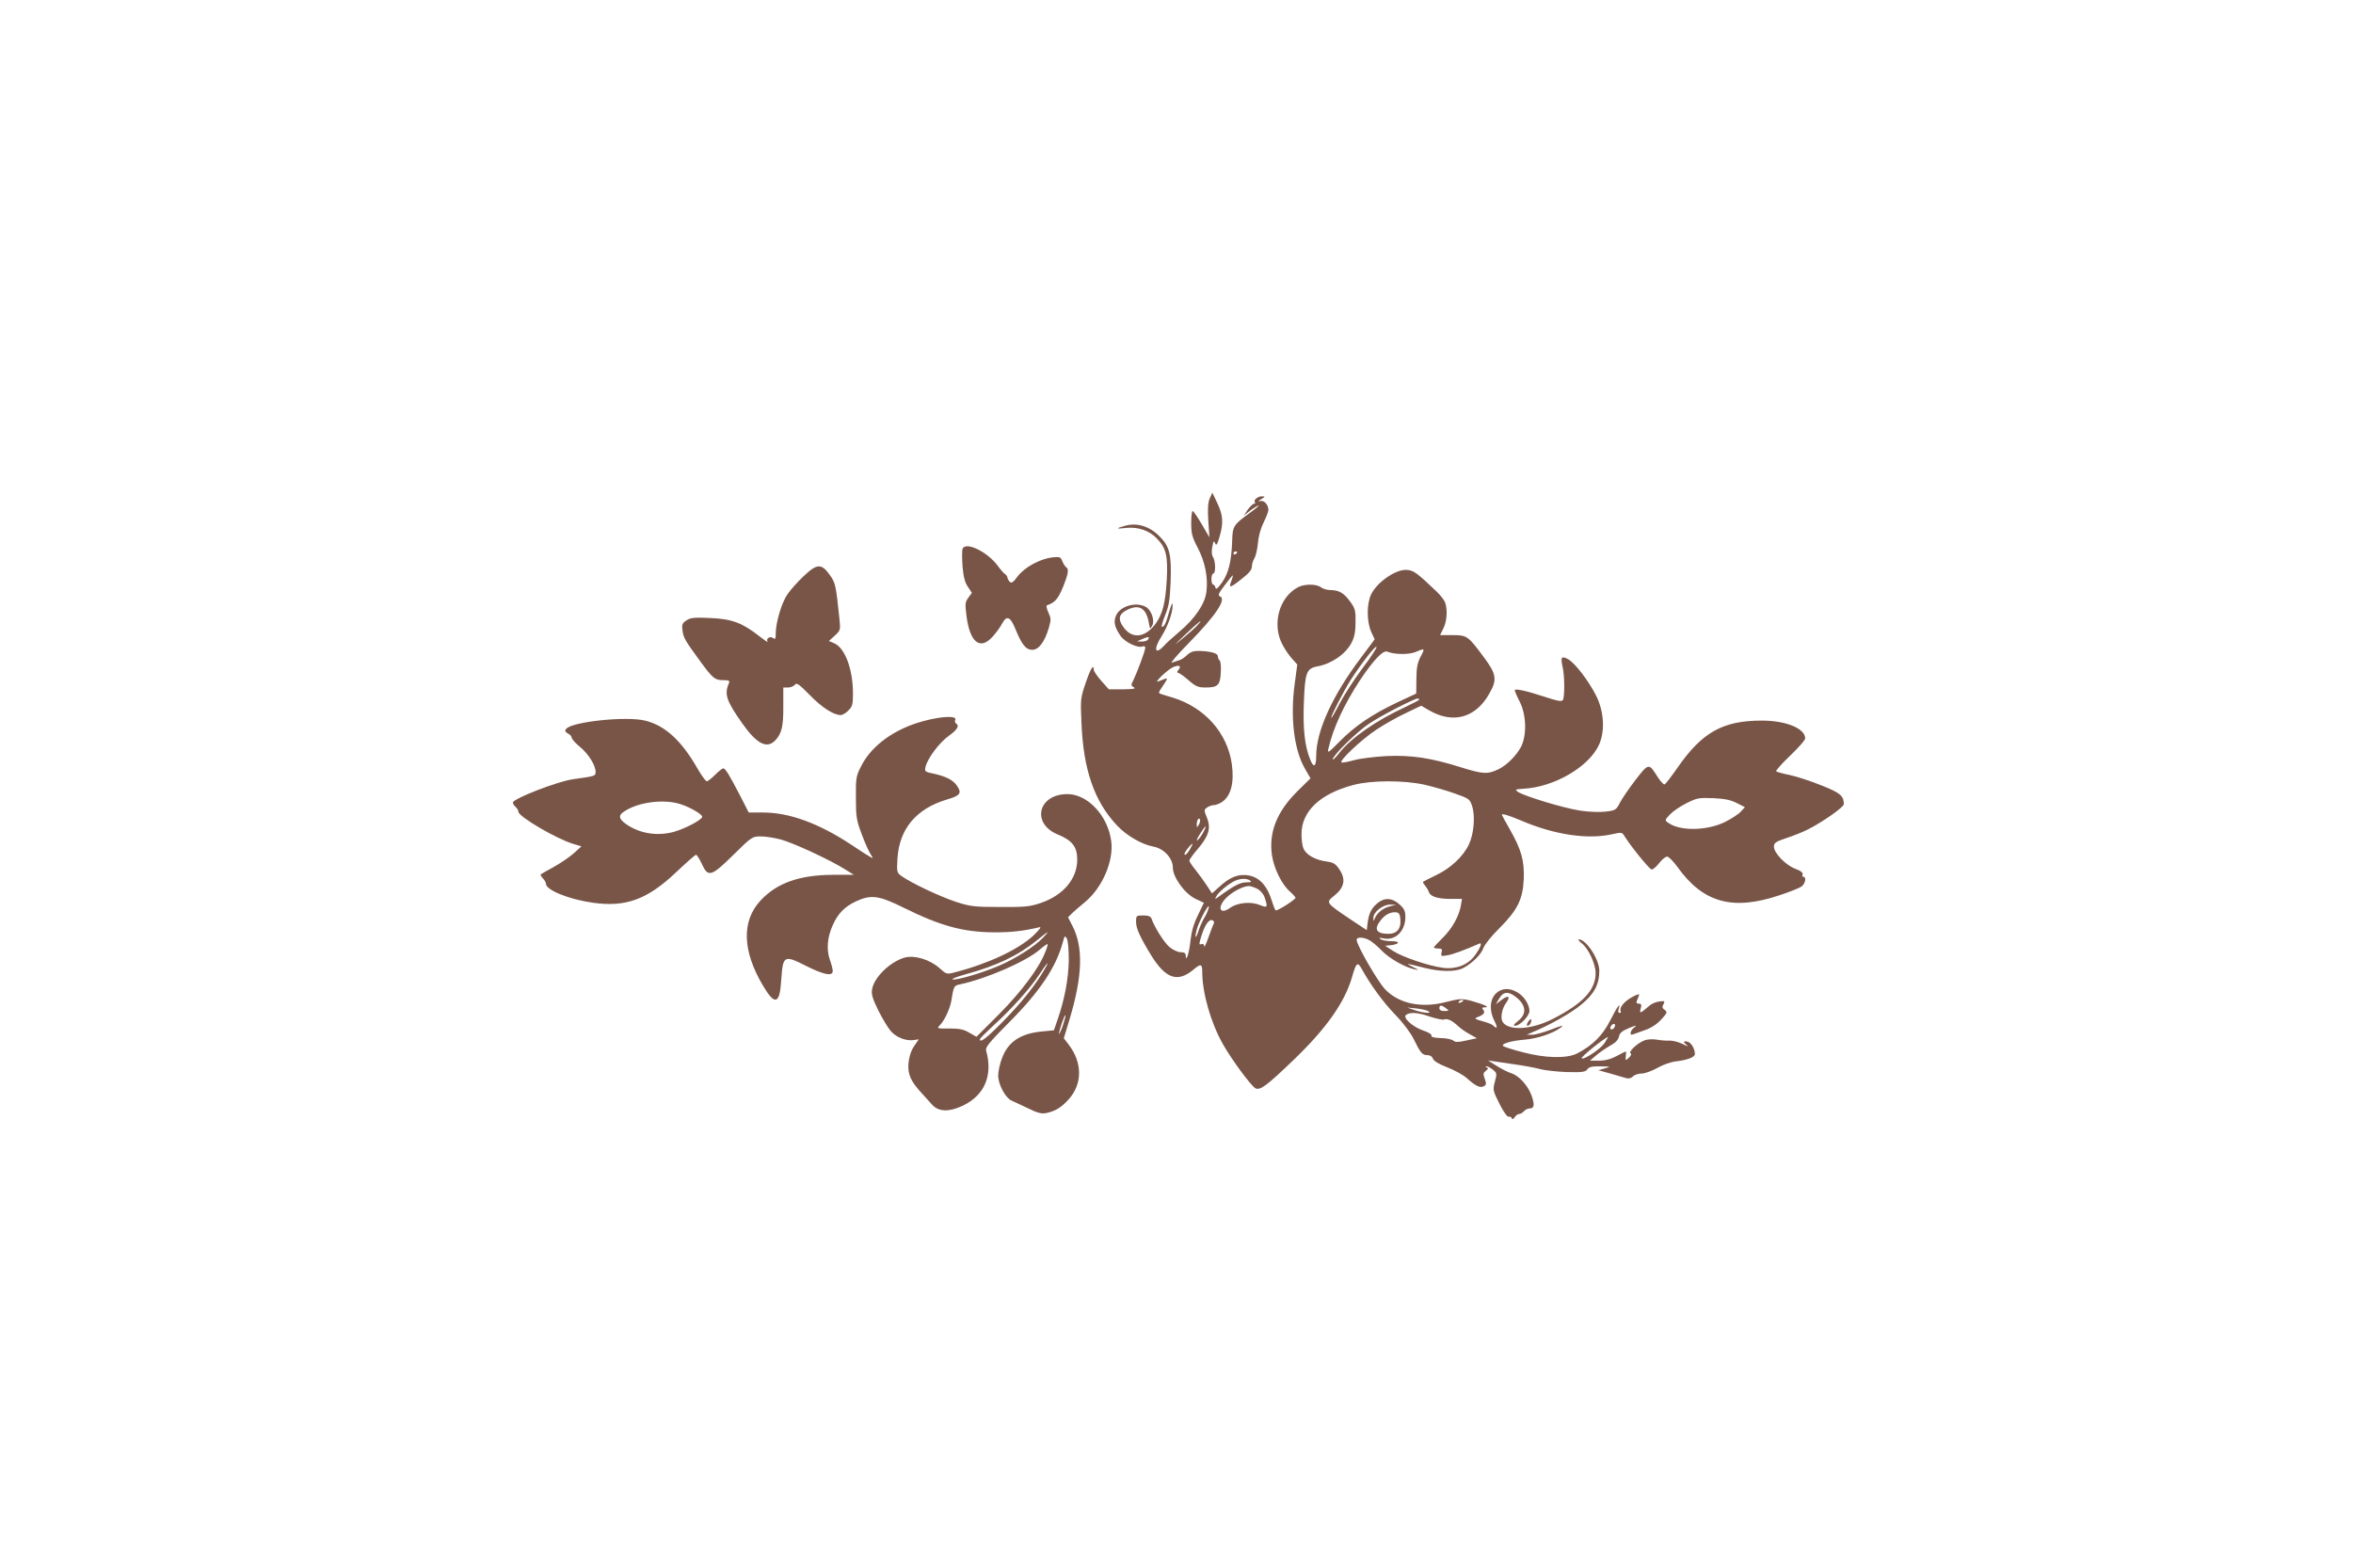
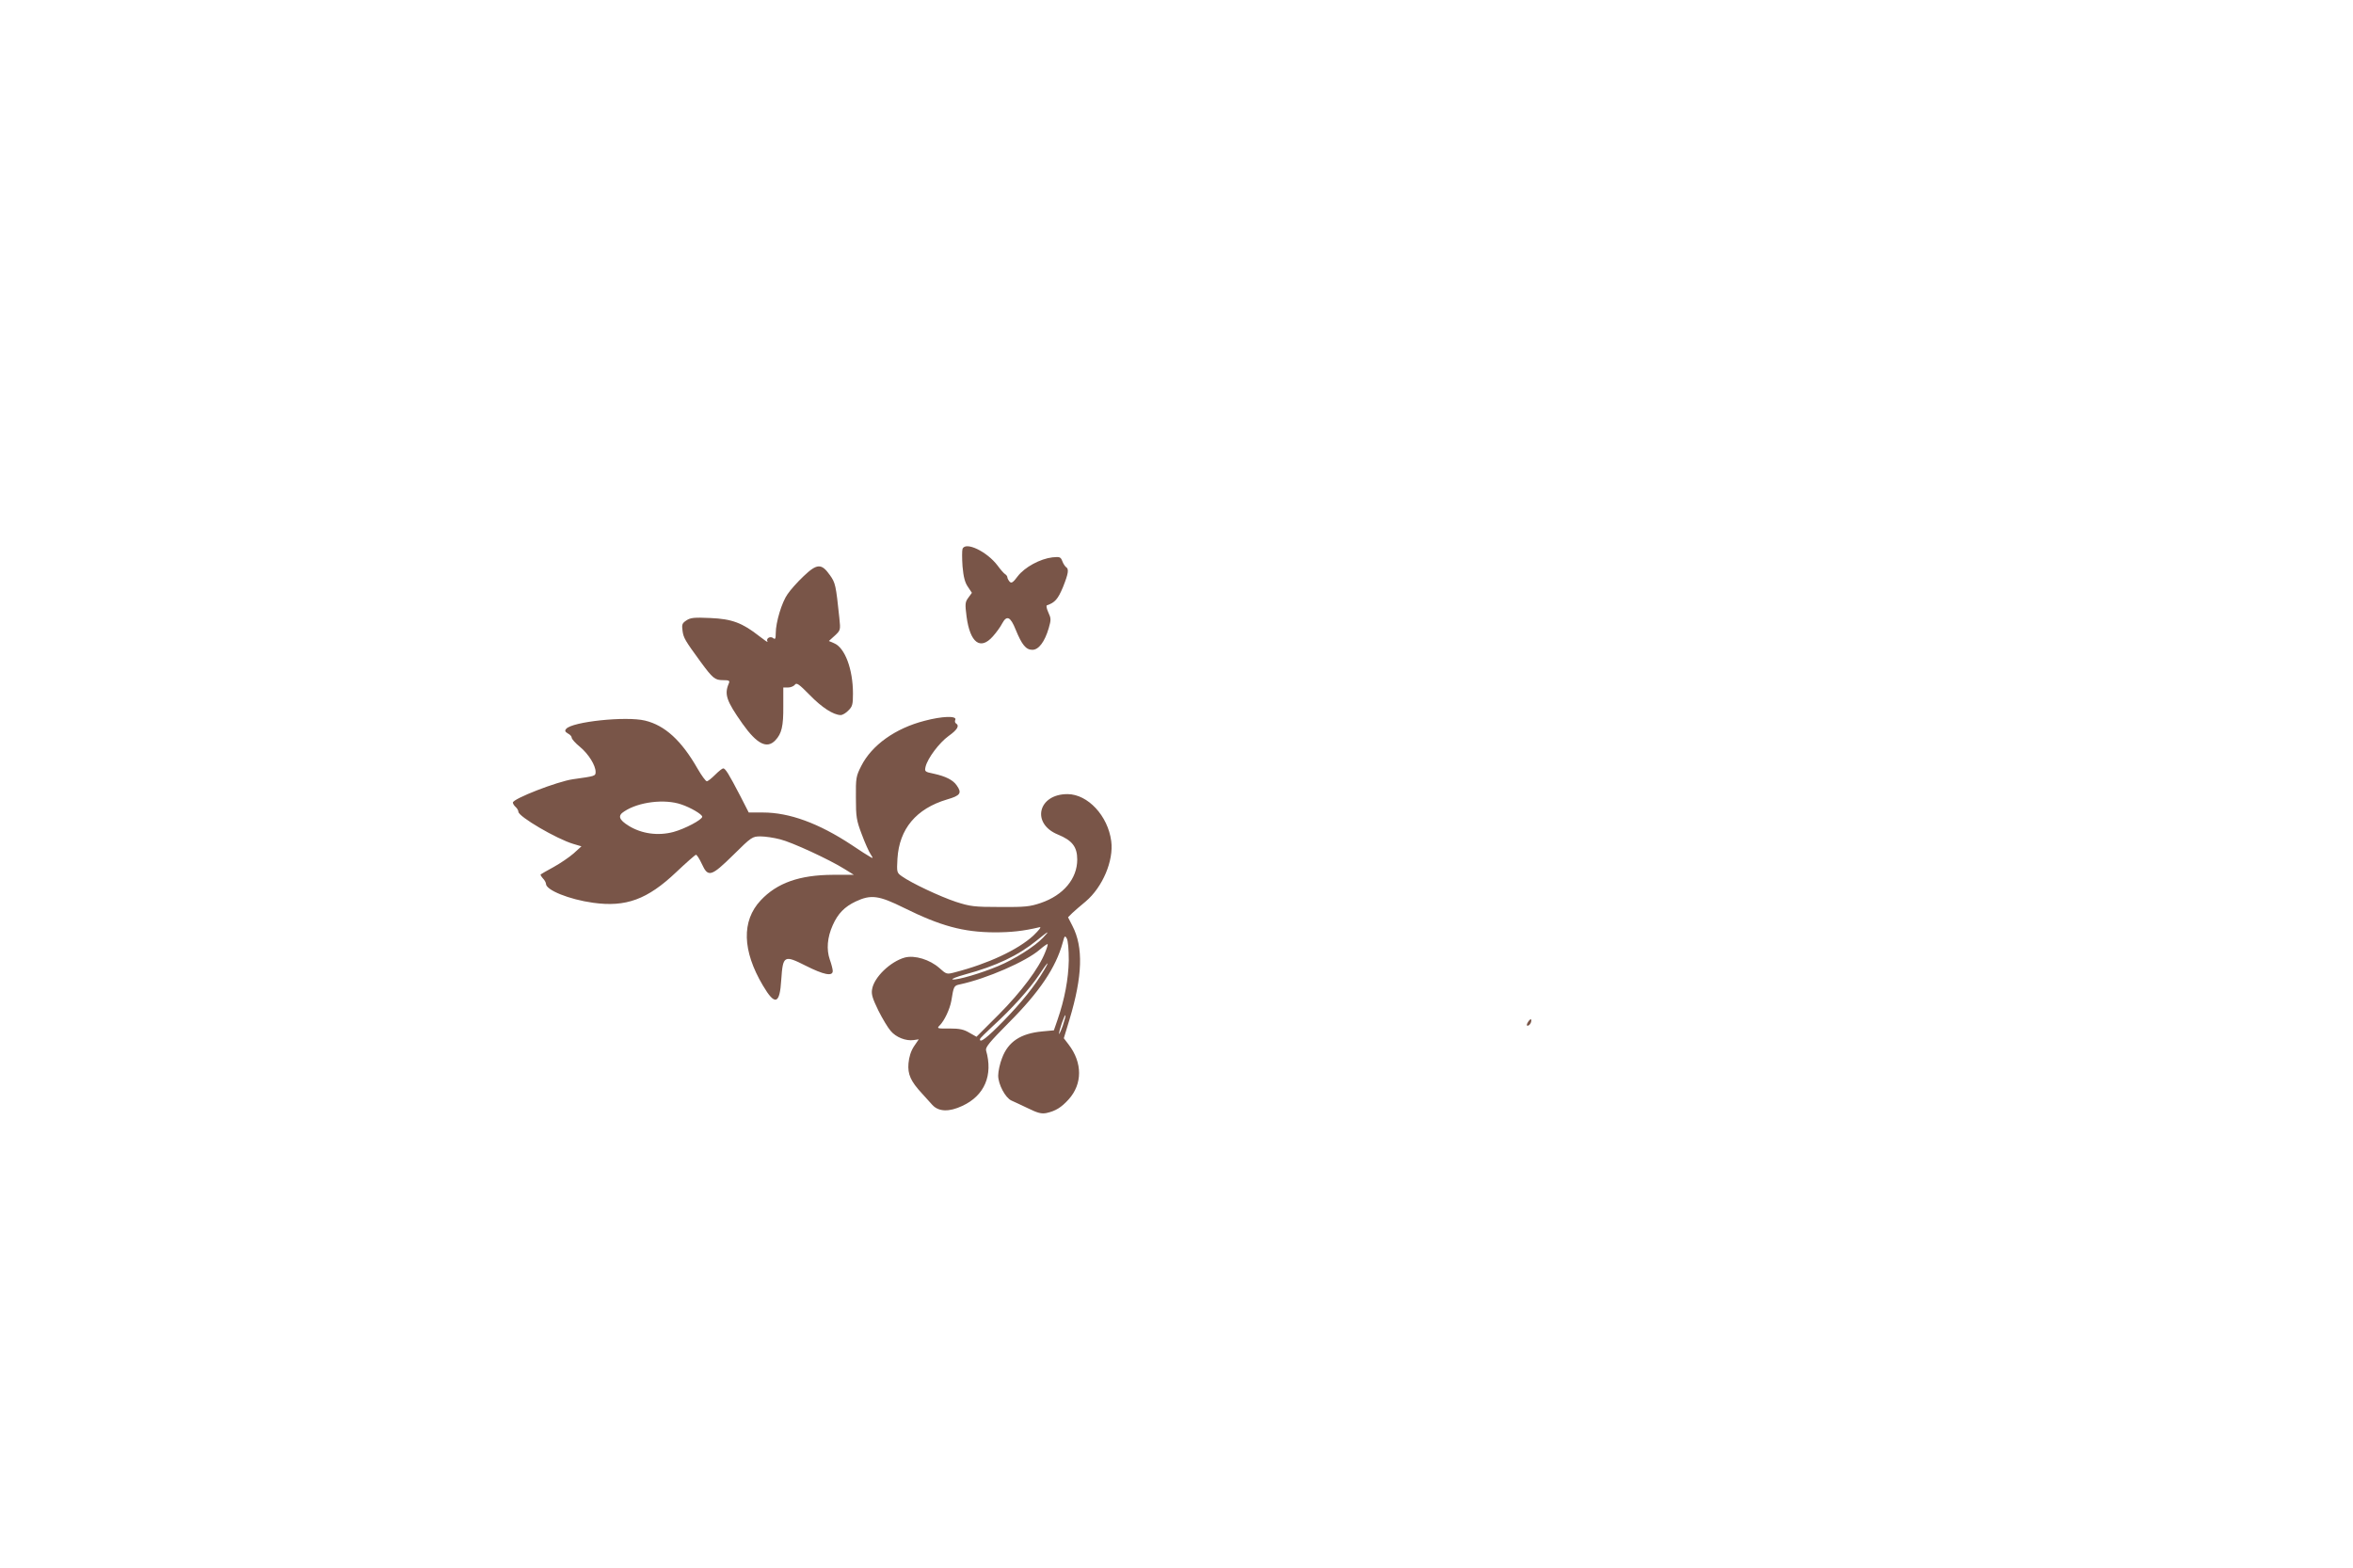
<svg xmlns="http://www.w3.org/2000/svg" version="1.0" width="1280pt" height="853pt" viewBox="0 0 1280 853" preserveAspectRatio="xMidYMid meet">
  <g transform="translate(0,853) scale(0.1,-0.1)" fill="#795548" stroke="none">
-     <path d="M6581 5819 c-10 -23 -12 -56 -8 -122 l6 -90 -42 72 c-23 39 -45 71 -49 71 -5 0 -8 -30 -8 -66 0 -56 5 -76 35 -133 40 -76 57 -161 48 -238 -7 -67 -63 -149 -148 -220 -33 -28 -71 -62 -84 -77 -49 -52 -57 -17 -12 53 34 54 61 130 60 169 0 18 -6 7 -18 -33 -18 -66 -28 -85 -40 -85 -5 0 3 28 17 63 21 51 26 83 30 182 5 150 -5 193 -62 249 -53 53 -120 74 -185 56 -53 -14 -52 -19 4 -12 65 7 127 -14 168 -57 51 -53 61 -95 54 -225 -7 -127 -23 -188 -62 -241 -57 -74 -124 -82 -171 -20 -35 46 -29 75 19 98 65 32 103 8 117 -73 6 -34 6 -34 18 -13 15 28 -5 86 -36 102 -54 29 -140 3 -161 -48 -14 -33 -9 -60 23 -108 22 -35 94 -70 121 -60 9 4 15 1 15 -7 0 -16 -45 -136 -65 -177 -14 -25 -13 -29 3 -38 13 -8 -3 -10 -60 -11 l-76 0 -41 46 c-23 26 -41 53 -41 60 0 35 -18 7 -44 -71 -28 -81 -29 -90 -23 -217 10 -255 70 -427 192 -557 53 -57 136 -105 201 -117 55 -10 104 -63 104 -113 0 -53 64 -142 124 -171 l45 -21 -33 -69 c-23 -46 -35 -91 -40 -137 -6 -64 -25 -124 -26 -80 0 12 -8 17 -27 17 -16 0 -43 13 -61 28 -29 24 -82 108 -98 155 -5 12 -17 17 -45 17 -38 0 -39 -1 -39 -35 0 -35 21 -82 81 -180 79 -129 145 -152 231 -80 40 34 48 32 48 -12 0 -115 47 -278 113 -394 50 -88 152 -225 176 -239 26 -13 59 11 209 155 178 171 278 314 317 450 22 78 30 85 52 45 48 -87 117 -182 183 -250 43 -44 84 -99 101 -134 36 -74 46 -86 75 -86 14 0 25 -8 29 -19 4 -13 31 -29 77 -47 39 -15 87 -41 107 -59 49 -44 73 -55 93 -44 14 8 14 14 5 40 -10 26 -9 32 6 44 13 10 15 14 5 18 -8 3 -8 6 -2 6 7 1 22 -8 35 -18 22 -18 23 -21 11 -65 -12 -45 -11 -49 25 -121 22 -43 43 -73 50 -70 6 2 14 -1 17 -8 3 -8 8 -6 16 6 6 9 17 17 24 17 8 0 19 7 26 15 7 8 21 15 30 15 26 0 29 18 13 66 -19 56 -67 110 -110 125 -20 6 -57 25 -82 41 l-46 29 35 -5 c19 -3 71 -11 115 -17 44 -6 103 -17 130 -24 28 -8 94 -15 148 -17 84 -2 101 0 112 15 9 13 26 17 71 16 57 -1 58 -1 24 -11 l-35 -10 65 -18 c36 -10 74 -21 86 -25 13 -4 27 -1 37 9 8 9 30 16 48 16 17 0 55 14 84 30 29 17 74 33 101 36 63 7 104 23 104 40 0 28 -20 62 -39 67 -26 6 -27 -1 -3 -20 9 -7 -2 -4 -25 8 -23 11 -55 19 -70 18 -15 -1 -46 1 -68 5 -24 4 -53 3 -70 -4 -38 -14 -88 -62 -75 -70 6 -4 3 -13 -9 -24 -19 -17 -19 -17 -17 8 2 14 2 26 0 26 -2 0 -24 -11 -50 -25 -32 -17 -63 -25 -96 -25 l-49 0 33 28 c18 16 52 39 76 53 30 16 45 32 49 50 4 20 17 31 56 47 34 14 44 16 30 5 -24 -16 -32 -49 -10 -40 6 2 36 13 65 23 35 12 66 33 89 58 33 36 34 40 19 52 -14 9 -15 17 -7 31 9 17 7 19 -22 15 -18 -2 -41 -12 -52 -21 -54 -46 -57 -47 -50 -18 6 21 4 27 -10 27 -11 0 -15 5 -11 15 3 8 9 22 12 30 4 10 -9 7 -41 -11 -43 -25 -69 -58 -58 -76 2 -5 -1 -8 -7 -8 -7 0 -9 8 -5 20 14 43 -7 16 -45 -60 -42 -83 -96 -137 -181 -181 -56 -28 -172 -26 -296 7 -54 14 -102 29 -106 34 -13 11 42 28 114 34 71 5 159 35 199 66 20 15 9 13 -50 -10 -41 -16 -88 -29 -105 -29 l-30 0 25 11 c98 40 217 107 272 153 70 57 98 110 98 184 0 62 -71 171 -112 171 -6 0 2 -10 17 -22 36 -28 75 -112 75 -162 0 -92 -70 -166 -235 -250 -114 -58 -240 -65 -271 -15 -13 21 -4 71 18 102 27 37 15 46 -23 18 l-32 -24 19 32 c24 40 53 40 99 0 48 -42 49 -87 3 -123 -25 -20 -29 -26 -15 -26 25 0 77 54 77 80 0 34 -28 79 -63 100 -45 28 -89 26 -121 -6 -32 -33 -35 -92 -7 -147 19 -37 16 -48 -6 -26 -7 7 -33 17 -60 24 -39 11 -44 14 -28 21 36 13 46 25 34 40 -9 11 -7 14 7 14 17 1 17 2 3 10 -9 5 -42 16 -74 25 -54 14 -63 13 -139 -6 -134 -35 -256 -9 -331 69 -41 43 -155 241 -155 269 0 17 35 16 68 -1 15 -8 45 -33 67 -56 41 -43 128 -93 180 -103 26 -6 25 -4 -10 13 -42 21 -38 21 63 -5 89 -22 169 -23 212 -1 49 26 98 74 110 110 6 17 44 65 86 106 99 99 128 158 133 267 4 100 -13 161 -75 270 -24 42 -44 78 -44 80 0 9 34 -1 110 -33 179 -76 359 -102 491 -72 47 11 53 10 63 -6 34 -56 139 -186 151 -186 8 0 26 16 41 35 14 19 34 35 43 35 9 0 34 -26 56 -56 139 -195 300 -240 556 -154 52 17 104 38 117 46 22 14 31 54 12 54 -5 0 -7 6 -4 13 3 9 -10 20 -40 31 -53 20 -116 86 -116 120 0 21 9 27 68 47 37 12 90 33 117 47 78 39 195 121 195 137 0 46 -19 62 -123 103 -57 23 -134 48 -171 56 -37 7 -70 17 -74 20 -3 4 31 42 76 85 45 43 82 85 82 94 0 54 -104 97 -236 97 -211 0 -324 -63 -457 -254 -34 -49 -66 -91 -72 -93 -5 -2 -23 17 -38 41 -48 76 -48 76 -121 -18 -36 -47 -74 -103 -85 -125 -19 -37 -24 -40 -76 -46 -31 -4 -91 -2 -137 5 -86 12 -310 80 -342 103 -16 12 -13 13 28 16 171 8 363 121 416 243 32 75 25 179 -17 263 -42 83 -114 176 -151 198 -37 21 -44 13 -32 -39 12 -49 12 -165 2 -182 -7 -10 -28 -6 -98 17 -100 33 -164 47 -164 36 0 -5 12 -33 28 -64 36 -73 38 -184 5 -246 -25 -46 -75 -96 -118 -118 -61 -30 -86 -29 -205 8 -168 53 -273 68 -410 62 -63 -4 -141 -13 -173 -22 -32 -9 -63 -15 -69 -13 -18 6 110 127 190 179 42 28 114 69 160 90 l83 40 43 -25 c129 -75 252 -42 326 88 46 78 41 109 -29 202 -85 115 -91 119 -170 119 l-67 0 18 37 c20 40 23 103 9 141 -5 13 -25 39 -45 58 -112 107 -128 118 -169 119 -58 0 -155 -67 -187 -131 -26 -51 -26 -149 -1 -206 l19 -41 -71 -95 c-158 -209 -247 -403 -247 -539 0 -60 -14 -68 -33 -19 -30 73 -40 170 -34 313 6 159 14 182 74 193 77 14 153 67 185 128 16 31 22 61 22 112 1 62 -2 75 -29 112 -34 47 -61 63 -108 63 -18 0 -41 7 -51 15 -25 19 -89 19 -124 1 -104 -54 -144 -202 -86 -312 14 -27 38 -62 54 -79 l27 -30 -14 -105 c-25 -183 -4 -360 57 -464 l29 -50 -72 -71 c-112 -111 -157 -226 -137 -352 12 -72 54 -156 98 -194 19 -17 32 -32 29 -35 -22 -23 -103 -72 -108 -66 -4 4 -14 30 -23 59 -29 89 -79 133 -151 133 -43 0 -83 -19 -134 -66 l-38 -34 -28 43 c-15 23 -43 61 -61 84 -19 23 -34 46 -34 51 0 6 20 34 45 63 61 71 73 114 51 170 -17 41 -17 44 0 56 10 7 26 13 36 13 10 0 30 7 44 16 50 33 69 105 55 207 -24 170 -147 308 -321 362 -30 9 -61 18 -68 21 -10 3 -9 10 6 31 35 52 37 57 16 49 -10 -4 -26 -10 -34 -13 -27 -11 52 65 82 78 33 14 47 6 28 -16 -8 -9 -8 -15 -2 -15 6 0 32 -18 57 -40 40 -35 53 -40 94 -40 66 0 79 13 82 83 2 32 -1 62 -7 65 -5 4 -9 14 -9 22 0 16 -37 27 -101 29 -30 1 -48 -5 -67 -23 -13 -13 -33 -26 -43 -28 -11 -3 -28 -9 -39 -13 -11 -4 30 44 91 106 150 153 208 241 170 255 -12 5 -7 17 26 60 22 30 42 54 44 54 2 0 -1 -12 -6 -26 -18 -45 -11 -45 50 3 43 33 60 53 60 70 0 13 6 34 14 46 7 12 16 49 19 83 3 37 15 80 31 112 14 28 26 59 26 69 -1 29 -25 54 -46 47 -11 -3 -9 1 6 10 24 14 24 15 4 16 -23 0 -48 -22 -37 -33 3 -4 1 -7 -5 -7 -6 0 -21 -15 -34 -32 l-22 -33 36 28 c20 15 40 27 44 27 5 0 -19 -20 -51 -43 -84 -61 -90 -70 -92 -146 -4 -115 -19 -176 -54 -228 -25 -35 -35 -43 -37 -30 -2 9 -8 17 -13 17 -5 0 -9 14 -9 30 0 17 5 30 10 30 14 0 13 66 -1 89 -8 11 -9 32 -4 57 6 32 9 35 15 19 6 -16 11 -9 24 34 22 76 20 117 -12 184 l-27 57 -14 -31z m149 -293 c0 -3 -4 -8 -10 -11 -5 -3 -10 -1 -10 4 0 6 5 11 10 11 6 0 10 -2 10 -4z m-216 -397 c-10 -12 -46 -44 -79 -71 -54 -45 -53 -43 14 21 72 69 104 93 65 50z m-269 -78 c-3 -6 -18 -11 -33 -11 l-27 1 30 13 c32 14 41 13 30 -3z m1167 -156 c-43 -58 -99 -143 -123 -189 -24 -47 -45 -83 -47 -81 -5 5 66 143 105 205 55 86 137 192 141 181 2 -6 -32 -58 -76 -116z m316 63 c-17 -33 -23 -61 -23 -122 l-1 -79 -103 -48 c-135 -64 -229 -127 -313 -212 -61 -62 -68 -67 -62 -41 26 114 85 240 171 372 74 111 127 167 150 157 38 -16 118 -17 153 -2 51 22 53 21 28 -25z m-8 -234 c0 -3 -35 -21 -77 -41 -156 -72 -291 -166 -355 -246 -21 -27 -38 -44 -38 -38 0 21 133 152 199 195 62 42 245 136 263 136 4 0 8 -3 8 -6z m30 -463 c47 -11 121 -32 165 -48 76 -27 81 -30 93 -68 18 -54 10 -152 -18 -210 -31 -65 -100 -129 -178 -166 -37 -18 -69 -34 -71 -36 -2 -2 3 -11 11 -20 8 -10 18 -26 21 -36 9 -25 49 -37 119 -37 l61 0 -6 -36 c-10 -58 -48 -126 -99 -176 -26 -26 -48 -49 -48 -52 0 -3 11 -6 24 -6 20 0 23 -4 18 -22 -5 -19 -2 -21 30 -15 30 4 96 29 176 64 17 7 5 -24 -26 -66 -37 -50 -101 -75 -171 -66 -75 9 -221 58 -273 92 l-43 28 30 3 c50 6 54 22 4 22 -24 0 -51 5 -59 11 -11 8 -7 9 17 4 64 -13 118 40 118 117 0 33 -7 46 -33 69 -39 35 -79 37 -116 8 -34 -27 -49 -55 -56 -107 l-5 -42 -95 63 c-129 87 -129 87 -80 126 53 43 62 87 27 140 -22 33 -32 39 -74 45 -59 8 -110 37 -123 72 -6 14 -10 48 -10 76 0 125 101 220 283 268 99 26 273 26 387 1z m1699 -100 l43 -22 -23 -25 c-13 -14 -52 -39 -86 -56 -99 -48 -245 -50 -308 -4 -20 14 -19 15 10 46 16 17 56 44 90 61 56 28 66 30 145 27 63 -3 96 -10 129 -27z m-2928 -118 c-10 -17 -10 -16 -11 3 0 23 13 41 18 25 2 -6 -1 -18 -7 -28z m25 -40 c-8 -16 -22 -36 -31 -43 -9 -8 -4 7 12 32 31 50 43 57 19 11z m-73 -93 c-9 -16 -21 -30 -26 -30 -9 0 -1 17 21 43 23 26 25 21 5 -13z m327 -170 c11 -7 6 -10 -21 -10 -32 0 -67 -18 -148 -77 -24 -17 -24 -17 -13 3 13 24 70 70 104 84 30 12 60 12 78 0z m39 -45 c16 -8 34 -28 40 -46 19 -55 16 -60 -26 -42 -49 20 -121 13 -162 -16 -57 -41 -72 5 -18 57 33 32 89 61 120 62 10 0 31 -7 46 -15z m723 -95 c-37 -9 -70 -35 -83 -65 -7 -19 -8 -19 -8 2 -1 31 53 73 92 72 l32 -1 -33 -8z m-992 -25 c-5 -14 -16 -35 -24 -47 -7 -13 -19 -40 -26 -61 -16 -50 -23 -43 -9 9 10 37 55 124 64 124 3 0 0 -11 -5 -25z m1048 -48 c4 -49 -19 -77 -64 -77 -68 0 -82 25 -43 74 24 31 54 46 84 43 16 -2 21 -11 23 -40z m-1015 -20 c-3 -5 -16 -40 -29 -76 -13 -36 -23 -58 -23 -49 -1 11 -6 15 -16 12 -13 -5 -13 0 -1 40 19 63 42 97 61 90 8 -4 12 -11 8 -17z m1357 -421 c0 -2 -7 -7 -16 -10 -8 -3 -12 -2 -9 4 6 10 25 14 25 6z m-94 -41 c18 -14 18 -14 -8 -15 -18 0 -28 5 -28 15 0 19 11 19 36 0z m-96 -16 c25 -14 -29 -10 -75 6 l-40 14 50 -5 c28 -3 57 -10 65 -15z m10 -30 c34 -11 68 -18 76 -15 18 7 44 -6 77 -37 13 -12 41 -32 62 -43 l39 -22 -56 -12 c-46 -10 -60 -11 -72 -1 -8 7 -40 14 -69 14 -36 1 -53 6 -50 13 2 7 -17 19 -45 28 -59 20 -115 72 -92 86 24 15 65 12 130 -11z m1004 -54 c-6 -16 -24 -21 -24 -7 0 11 11 22 21 22 5 0 6 -7 3 -15z m-56 -90 c-21 -31 -113 -93 -124 -82 -6 6 122 110 144 116 1 1 -8 -15 -20 -34z" />
    <path d="M5236 5544 c-3 -9 -3 -52 0 -95 5 -57 13 -88 29 -111 l22 -33 -19 -26 c-18 -24 -19 -34 -10 -103 19 -143 75 -185 143 -108 19 21 42 53 51 71 25 46 45 36 73 -34 34 -83 56 -110 91 -110 34 0 67 43 89 118 13 45 13 53 -2 85 -9 20 -13 37 -8 39 44 15 60 34 87 98 30 75 34 100 17 110 -5 4 -15 18 -20 32 -9 23 -13 25 -54 21 -67 -8 -150 -53 -188 -102 -26 -35 -35 -41 -45 -30 -6 7 -12 18 -12 23 0 6 -6 14 -13 18 -6 4 -25 25 -40 46 -58 77 -175 133 -191 91z" />
    <path d="M4371 5395 c-33 -31 -71 -74 -86 -96 -32 -44 -65 -155 -65 -213 0 -30 -3 -36 -13 -28 -16 14 -42 -1 -32 -18 4 -7 -15 6 -43 28 -94 74 -150 95 -268 100 -87 4 -108 2 -130 -13 -23 -15 -26 -22 -21 -57 5 -38 14 -53 98 -168 66 -90 78 -100 122 -100 33 0 38 -3 32 -17 -26 -60 -14 -95 74 -220 78 -110 133 -139 179 -90 34 36 44 76 43 185 l0 102 26 0 c14 0 31 7 37 15 9 13 22 4 81 -56 66 -68 128 -108 168 -109 10 0 29 11 42 25 22 21 25 33 25 92 0 133 -44 250 -103 274 l-28 12 32 29 c31 29 32 30 25 96 -19 179 -21 191 -52 234 -45 64 -70 63 -143 -7z" />
    <path d="M5030 4609 c-160 -41 -288 -133 -345 -246 -28 -55 -30 -65 -29 -173 0 -104 3 -123 32 -199 17 -46 39 -95 48 -108 15 -23 14 -24 -3 -14 -10 5 -55 34 -101 65 -179 118 -338 176 -482 176 l-77 0 -45 88 c-64 123 -82 152 -94 152 -5 0 -25 -16 -44 -35 -19 -19 -39 -35 -45 -35 -6 0 -28 30 -50 68 -88 154 -178 236 -286 262 -104 25 -397 -6 -429 -45 -9 -10 -6 -16 9 -25 12 -6 21 -16 21 -23 0 -7 20 -30 45 -50 47 -39 85 -101 85 -136 0 -23 -2 -23 -123 -40 -85 -12 -327 -106 -327 -127 0 -6 7 -17 15 -24 8 -7 15 -19 15 -26 0 -26 208 -148 299 -175 l44 -13 -43 -39 c-24 -21 -73 -54 -109 -74 -37 -20 -68 -38 -70 -40 -2 -1 3 -11 12 -21 10 -10 17 -24 17 -30 0 -34 126 -85 256 -103 179 -25 296 18 452 166 55 52 104 95 108 95 5 0 19 -22 32 -50 34 -74 50 -70 172 50 98 97 103 100 147 100 25 0 73 -7 107 -16 65 -16 268 -110 351 -162 l50 -31 -115 0 c-181 -1 -303 -44 -392 -139 -105 -112 -100 -274 12 -463 66 -112 92 -103 100 32 9 131 15 135 132 76 99 -50 148 -60 148 -29 0 9 -7 37 -16 62 -19 55 -14 120 16 187 28 63 64 100 125 129 83 39 126 33 263 -35 198 -98 321 -132 492 -133 90 0 157 7 245 28 12 3 -1 -14 -34 -46 -84 -77 -246 -153 -429 -200 -42 -11 -44 -10 -82 24 -52 46 -134 71 -188 57 -79 -22 -168 -108 -178 -173 -5 -27 3 -51 34 -115 22 -44 52 -94 67 -111 29 -35 83 -56 125 -50 l28 4 -26 -38 c-17 -26 -27 -58 -30 -93 -5 -59 12 -97 73 -163 16 -18 42 -46 57 -63 34 -37 91 -39 163 -5 121 56 168 167 129 302 -4 17 19 45 123 150 168 168 257 301 294 436 10 38 12 40 22 23 7 -12 11 -60 11 -120 -2 -100 -22 -210 -62 -325 l-19 -55 -64 -6 c-117 -11 -185 -56 -218 -145 -12 -30 -21 -73 -21 -95 0 -48 39 -121 72 -136 13 -5 53 -25 90 -42 53 -26 73 -31 100 -26 50 11 81 30 121 74 76 84 76 200 0 299 l-26 34 31 102 c71 236 76 393 16 509 l-24 47 23 23 c13 12 46 41 73 63 92 78 153 222 139 328 -18 138 -127 255 -237 256 -161 1 -200 -160 -53 -220 78 -32 105 -67 105 -136 0 -104 -75 -194 -198 -236 -59 -20 -85 -23 -222 -22 -142 0 -162 3 -240 28 -87 29 -242 102 -294 139 -28 20 -28 22 -24 96 10 162 102 272 270 322 73 21 82 35 52 77 -20 29 -60 49 -124 63 -49 10 -51 12 -45 38 11 46 74 130 125 167 48 34 61 56 40 69 -5 3 -7 12 -3 20 8 22 -73 19 -167 -6z m-1324 -455 c51 -17 114 -54 114 -67 0 -16 -94 -66 -157 -83 -83 -22 -172 -10 -242 33 -55 34 -62 56 -25 79 78 52 220 69 310 38z m1968 -725 c-44 -47 -156 -118 -243 -154 -92 -39 -225 -78 -249 -73 -9 2 21 14 68 27 170 46 289 103 390 185 65 53 74 57 34 15z m11 -81 c-34 -86 -129 -213 -251 -336 l-122 -122 -39 22 c-30 18 -53 23 -108 23 -67 -1 -70 0 -53 17 26 26 55 89 63 133 13 81 14 83 47 90 145 31 359 124 434 189 22 19 41 32 43 30 2 -2 -4 -22 -14 -46z m-5 -95 c-51 -87 -121 -174 -220 -276 -92 -94 -132 -125 -129 -99 1 4 33 36 72 72 99 90 198 200 249 276 46 70 63 86 28 27z m101 -304 c-11 -30 -20 -49 -20 -43 -1 15 30 106 35 101 2 -2 -5 -28 -15 -58z" />
    <path d="M8312 2970 c-8 -13 -8 -20 -2 -20 6 0 13 7 17 15 9 24 -1 27 -15 5z" />
  </g>
</svg>